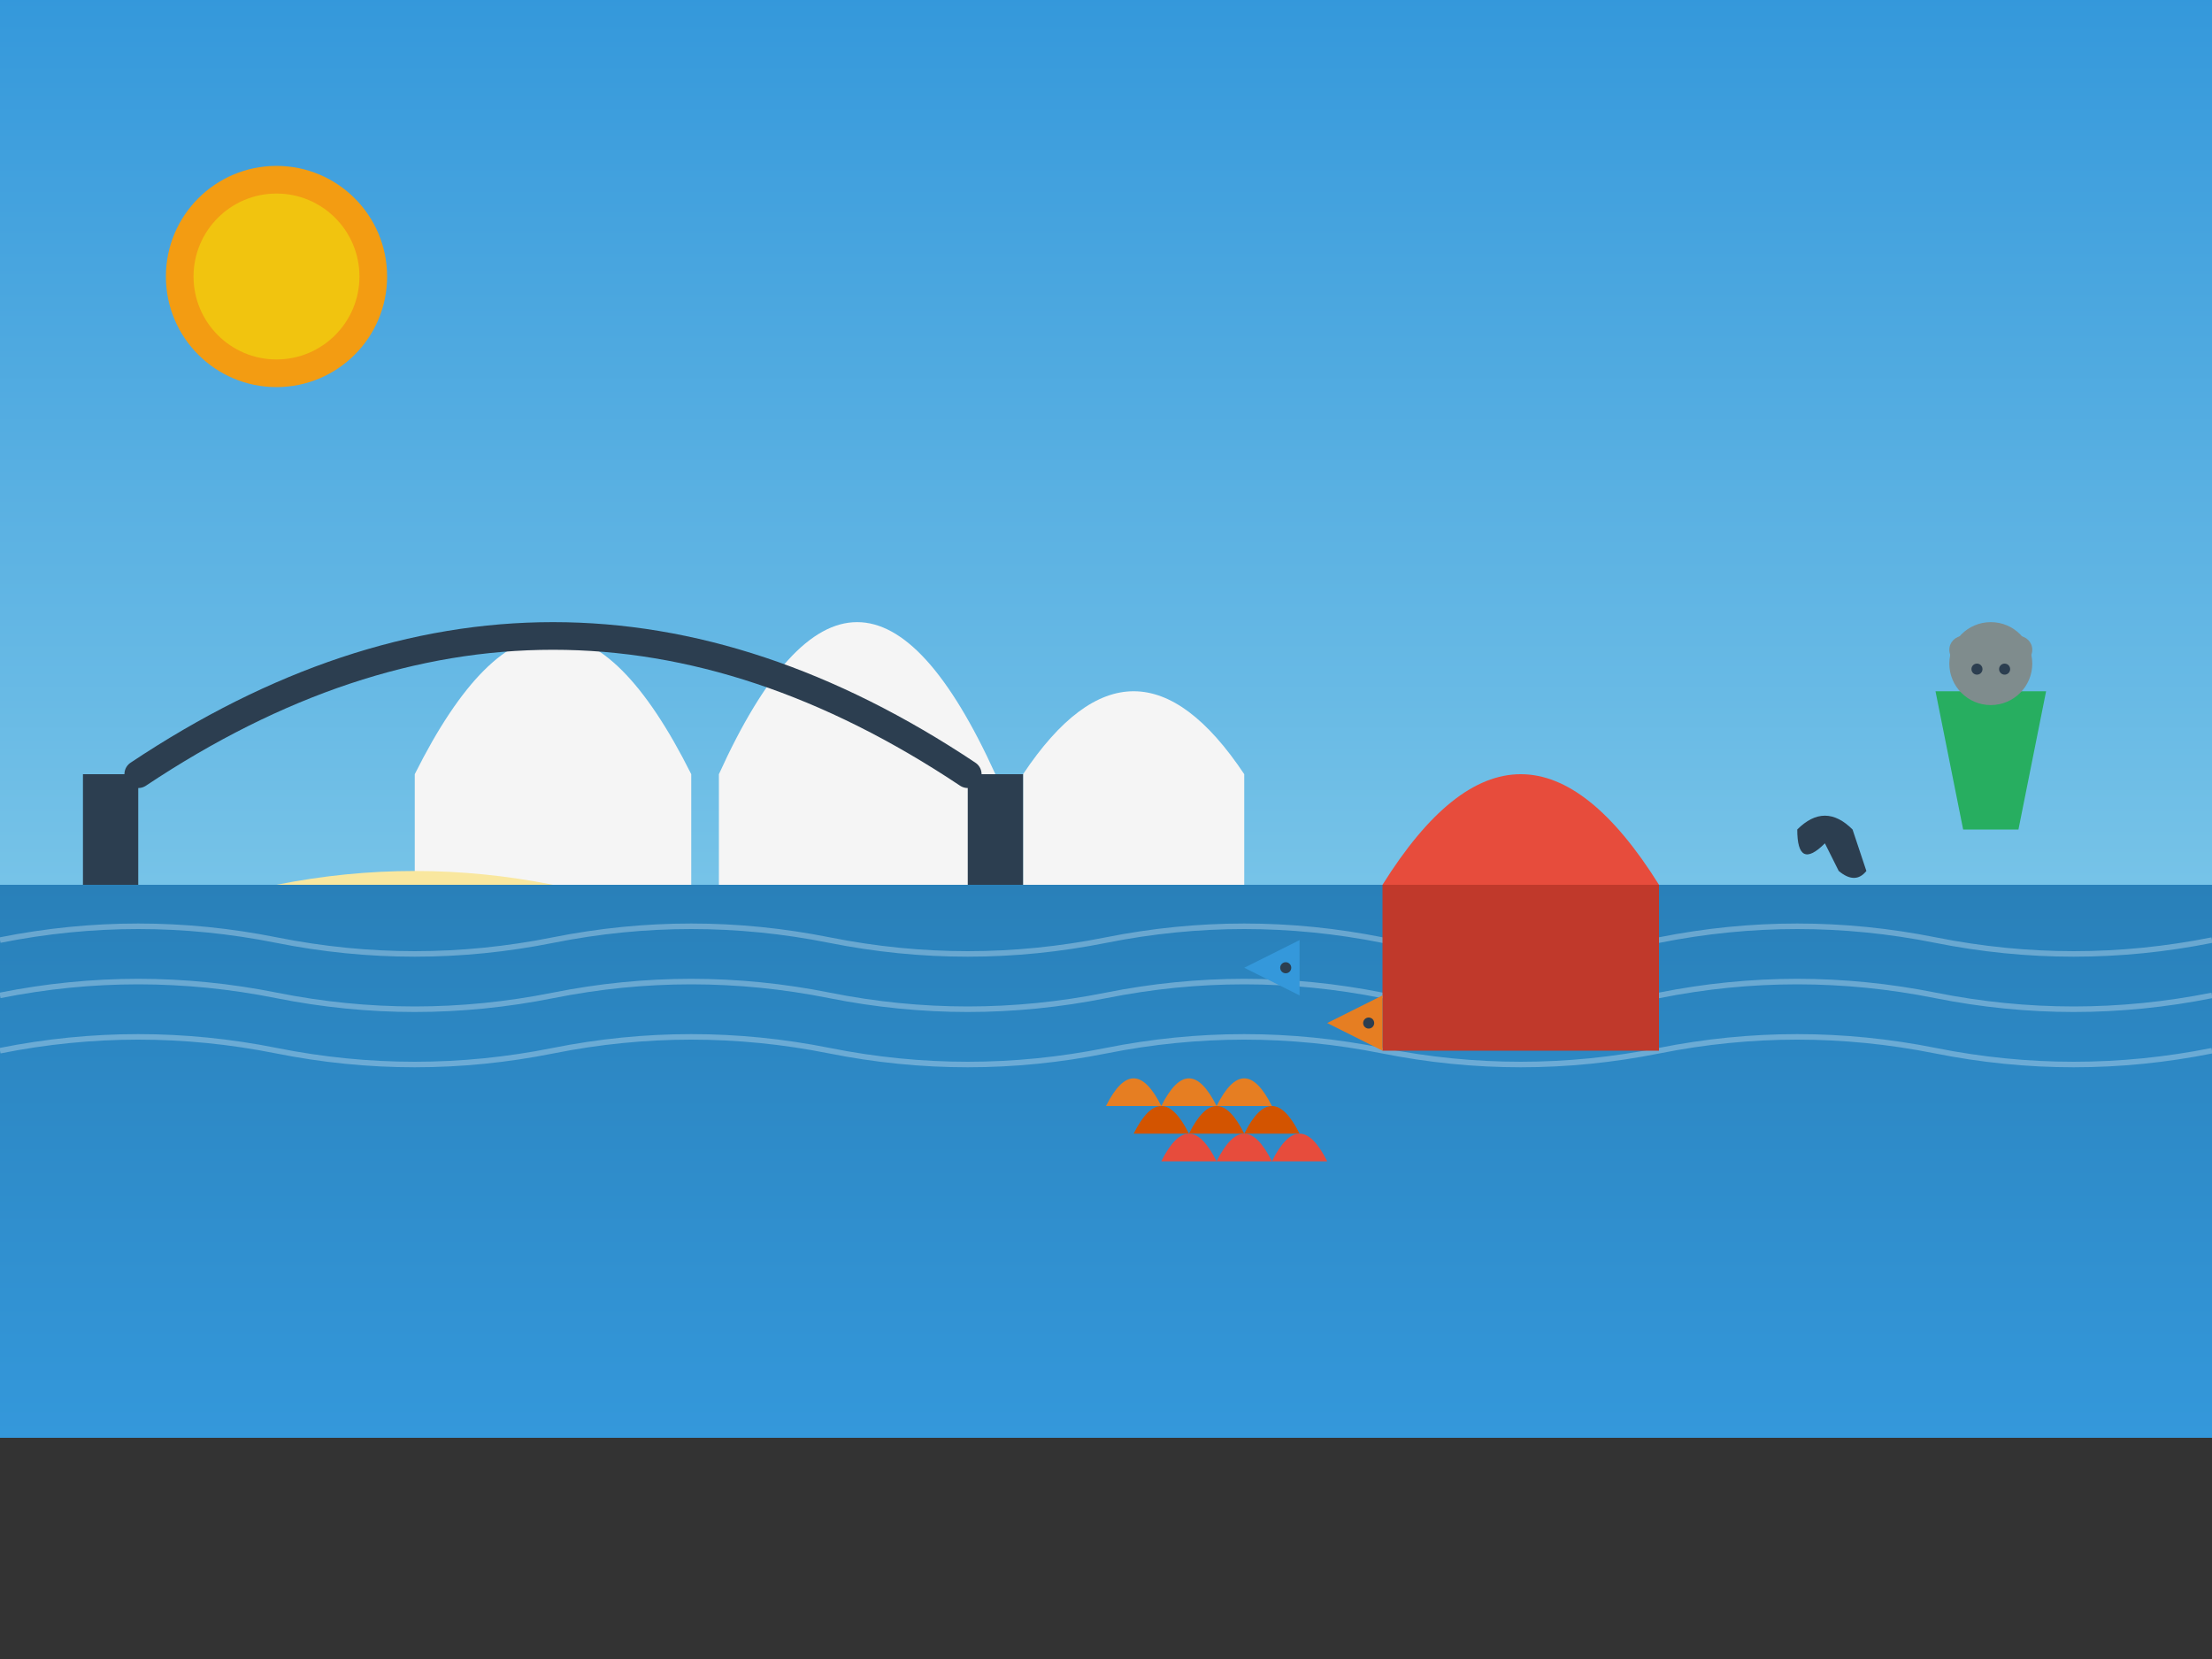
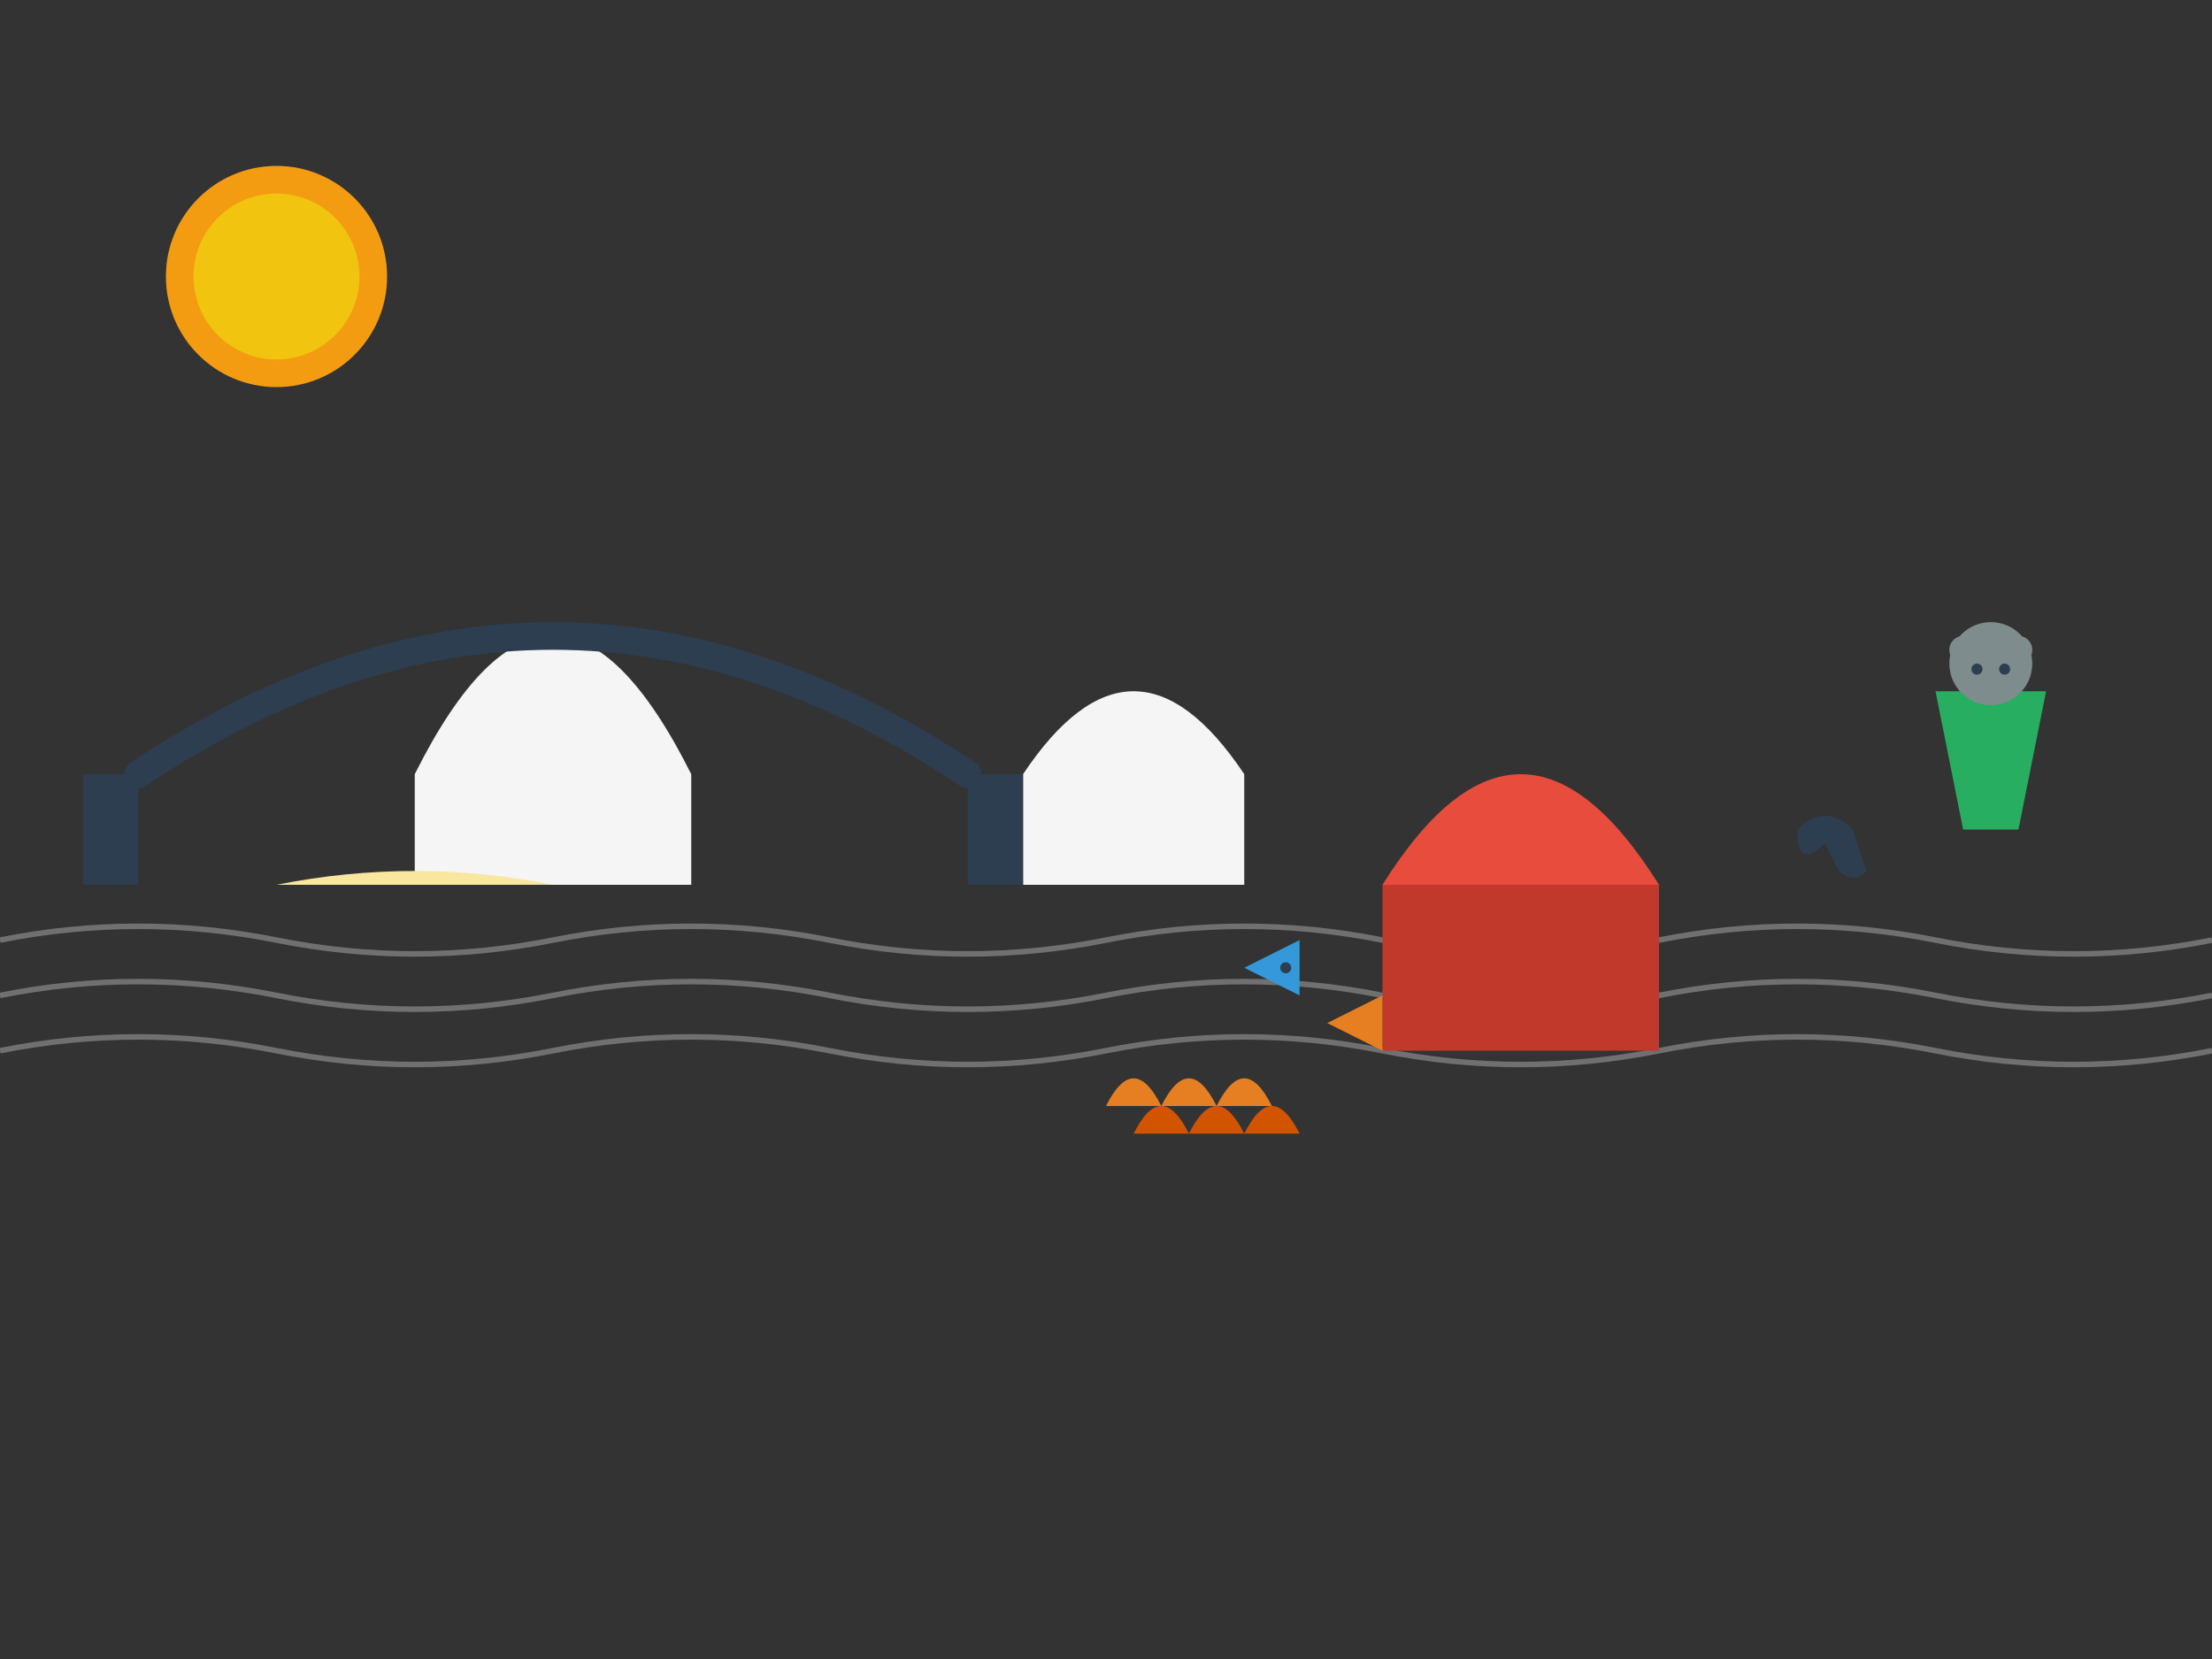
<svg xmlns="http://www.w3.org/2000/svg" width="800" height="600" viewBox="0 0 800 600">
  <rect x="0" y="0" width="800" height="600" fill="#333333" stroke="none" />
  <defs>
    <linearGradient id="sky-gradient" x1="0%" y1="0%" x2="0%" y2="100%">
      <stop offset="0%" stop-color="#3498db" />
      <stop offset="100%" stop-color="#87ceeb" />
    </linearGradient>
    <linearGradient id="water-gradient" x1="0%" y1="0%" x2="0%" y2="100%">
      <stop offset="0%" stop-color="#2980b9" />
      <stop offset="100%" stop-color="#3498db" />
    </linearGradient>
  </defs>
-   <rect width="800" height="400" fill="url(#sky-gradient)" />
  <path d="M150,280 Q200,180 250,280 L250,320 L150,320 Z" fill="#f5f5f5" />
-   <path d="M260,280 Q310,170 360,280 L360,320 L260,320 Z" fill="#f5f5f5" />
  <path d="M370,280 Q410,220 450,280 L450,320 L370,320 Z" fill="#f5f5f5" />
  <path d="M50,280 Q200,180 350,280" fill="none" stroke="#2c3e50" stroke-width="10" stroke-linecap="round" />
  <rect x="30" y="280" width="20" height="40" fill="#2c3e50" />
  <rect x="350" y="280" width="20" height="40" fill="#2c3e50" />
-   <rect width="800" height="200" y="320" fill="url(#water-gradient)" />
  <path d="M0,340 Q50,330 100,340 T200,340 T300,340 T400,340 T500,340 T600,340 T700,340 T800,340" fill="none" stroke="rgba(255,255,255,0.3)" stroke-width="2" />
  <path d="M0,360 Q50,350 100,360 T200,360 T300,360 T400,360 T500,360 T600,360 T700,360 T800,360" fill="none" stroke="rgba(255,255,255,0.3)" stroke-width="2" />
  <path d="M0,380 Q50,370 100,380 T200,380 T300,380 T400,380 T500,380 T600,380 T700,380 T800,380" fill="none" stroke="rgba(255,255,255,0.3)" stroke-width="2" />
  <path d="M500,320 Q550,240 600,320" fill="#e74c3c" />
  <path d="M500,320 L600,320 L600,380 L500,380 Z" fill="#c0392b" />
  <path d="M650,300 Q660,290 670,300 L675,315 Q671,320 665,315 L660,305 Q650,315 650,300" fill="#2c3e50" />
  <path d="M700,250 L710,300 L730,300 L740,250" fill="#27ae60" />
  <circle cx="720" cy="240" r="15" fill="#7f8c8d" />
  <circle cx="710" cy="235" r="5" fill="#7f8c8d" />
  <circle cx="730" cy="235" r="5" fill="#7f8c8d" />
  <circle cx="715" cy="242" r="2" fill="#2c3e50" />
  <circle cx="725" cy="242" r="2" fill="#2c3e50" />
  <circle cx="100" cy="100" r="40" fill="#f39c12" />
  <circle cx="100" cy="100" r="30" fill="#f1c40f" />
  <path d="M0,320 L100,320 Q150,310 200,320 L0,320" fill="#f9e79f" />
  <path d="M400,400 Q410,380 420,400 Q430,380 440,400 Q450,380 460,400" fill="#e67e22" />
  <path d="M410,410 Q420,390 430,410 Q440,390 450,410 Q460,390 470,410" fill="#d35400" />
-   <path d="M420,420 Q430,400 440,420 Q450,400 460,420 Q470,400 480,420" fill="#e74c3c" />
  <path d="M450,350 L470,340 L470,360 Z" fill="#3498db" />
  <circle cx="465" cy="350" r="2" fill="#2c3e50" />
  <path d="M480,370 L500,360 L500,380 Z" fill="#e67e22" />
-   <circle cx="495" cy="370" r="2" fill="#2c3e50" />
</svg>